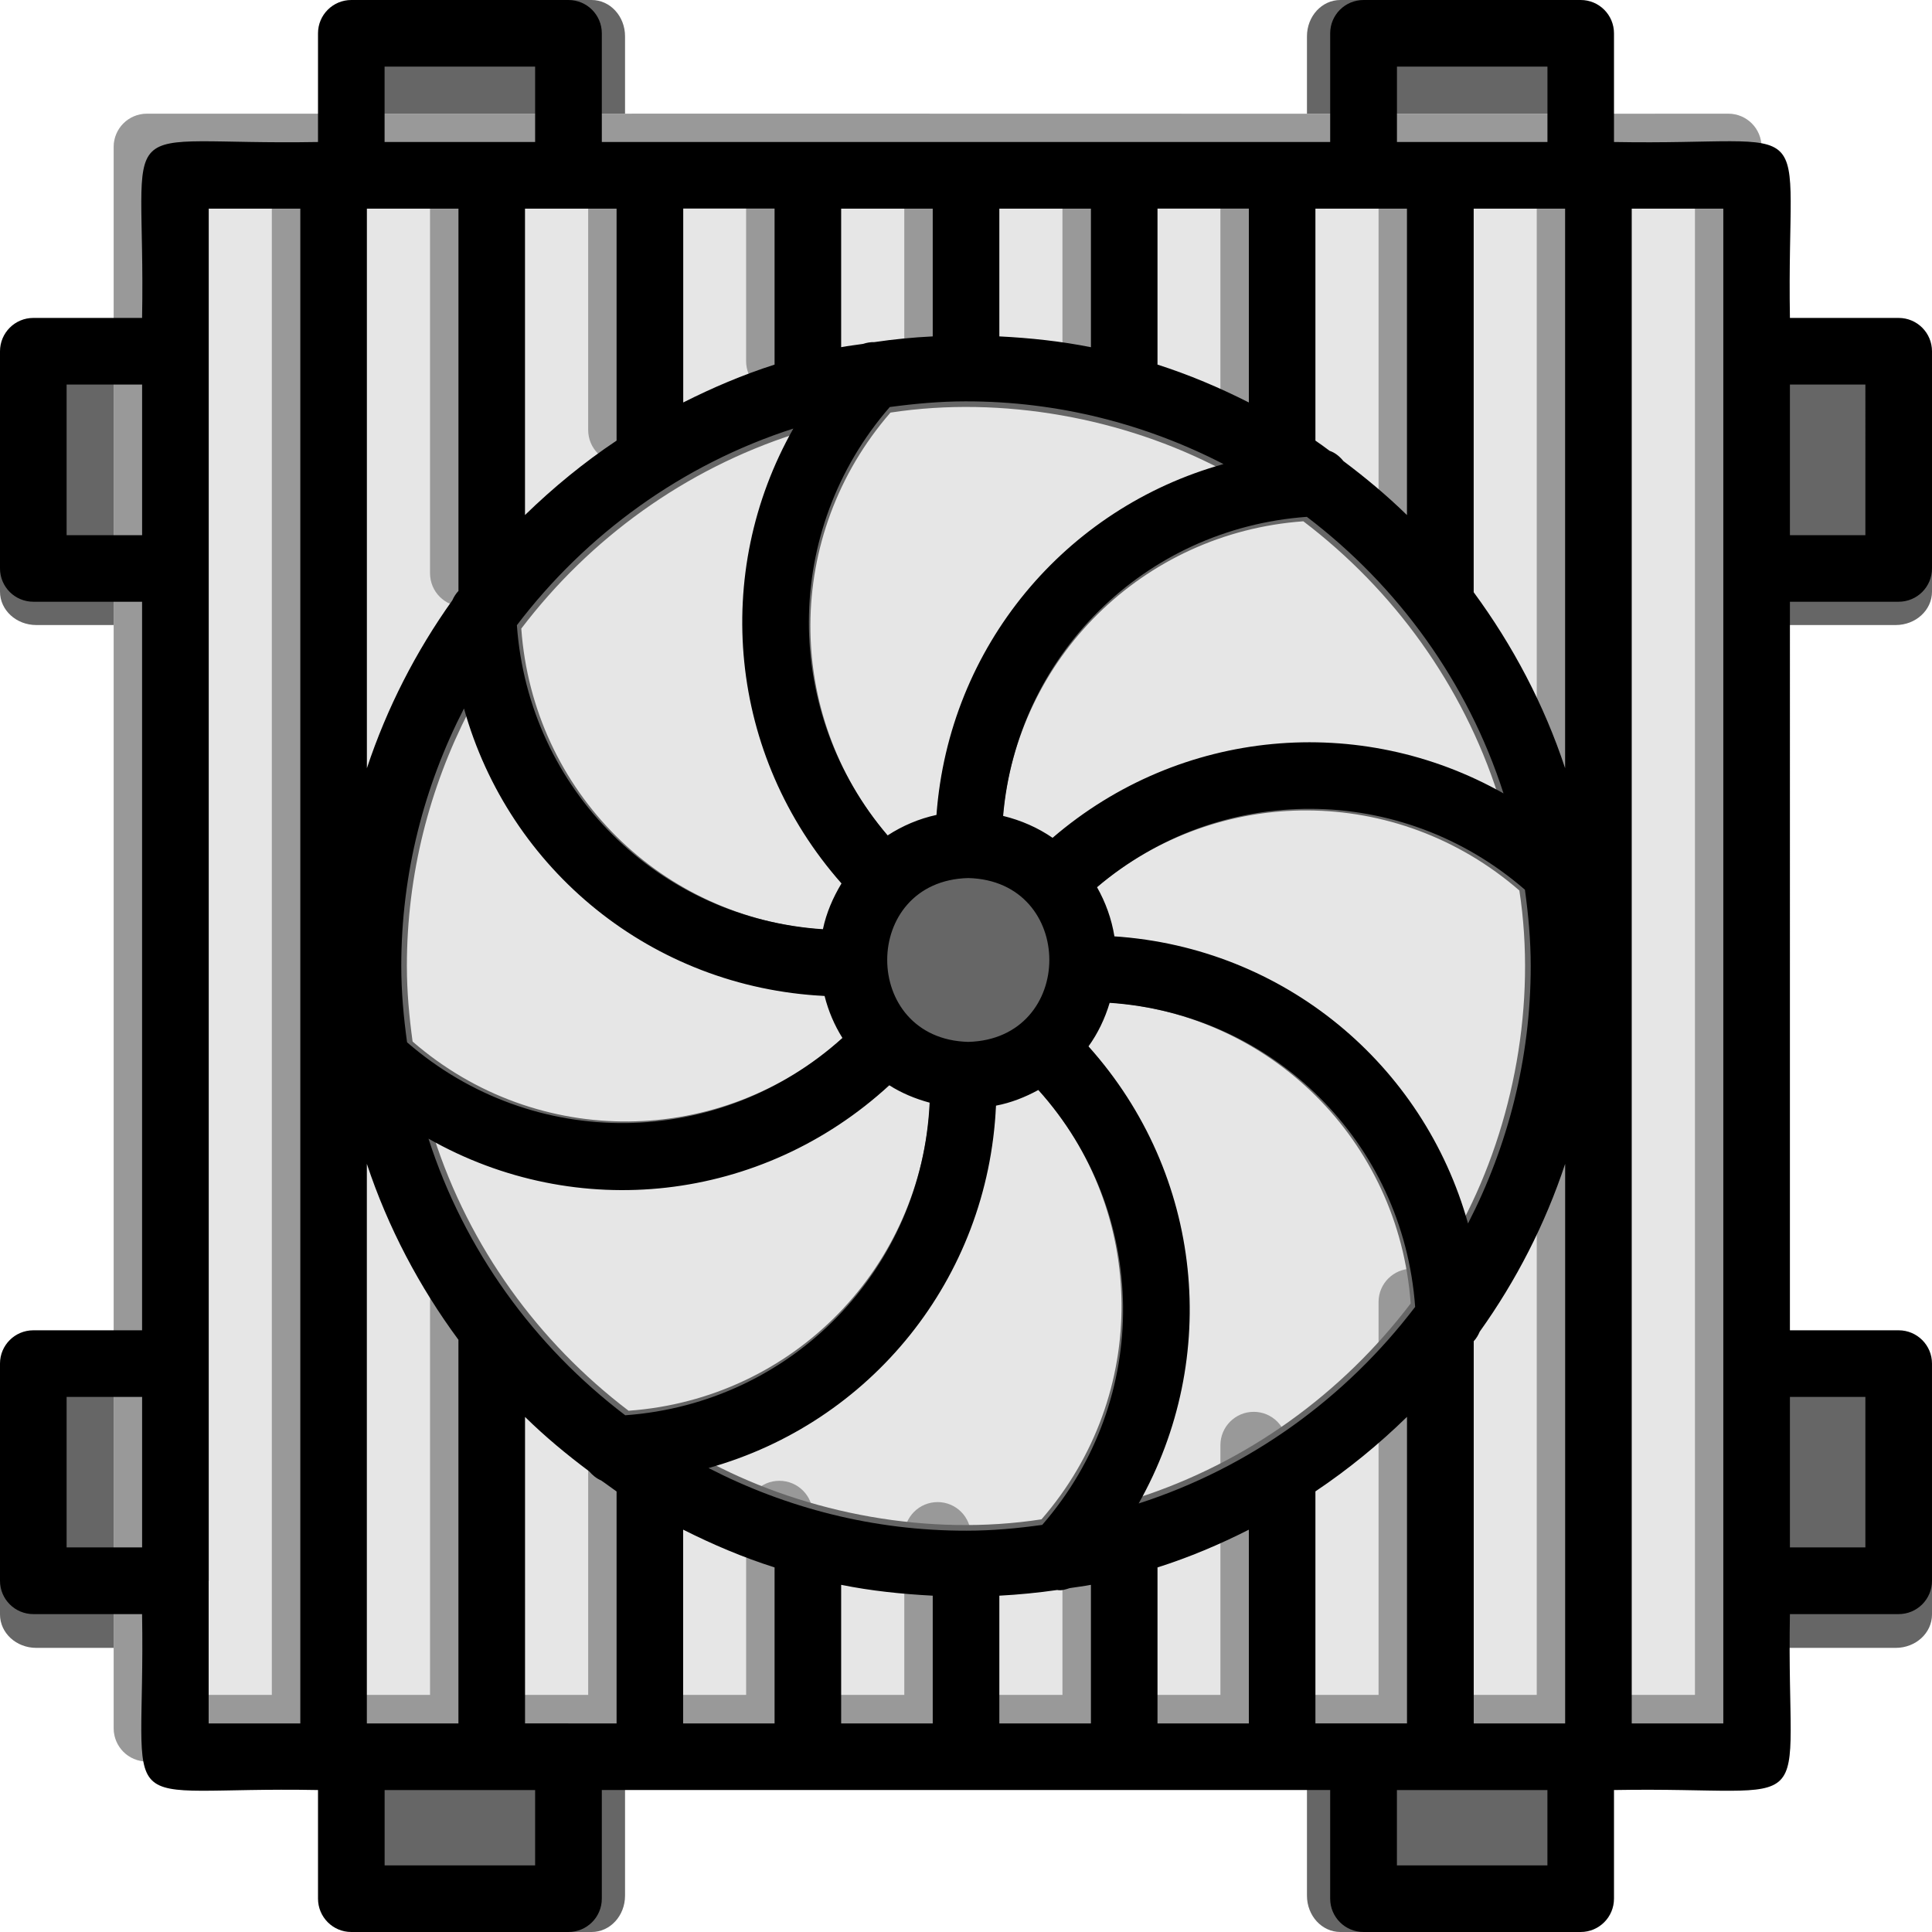
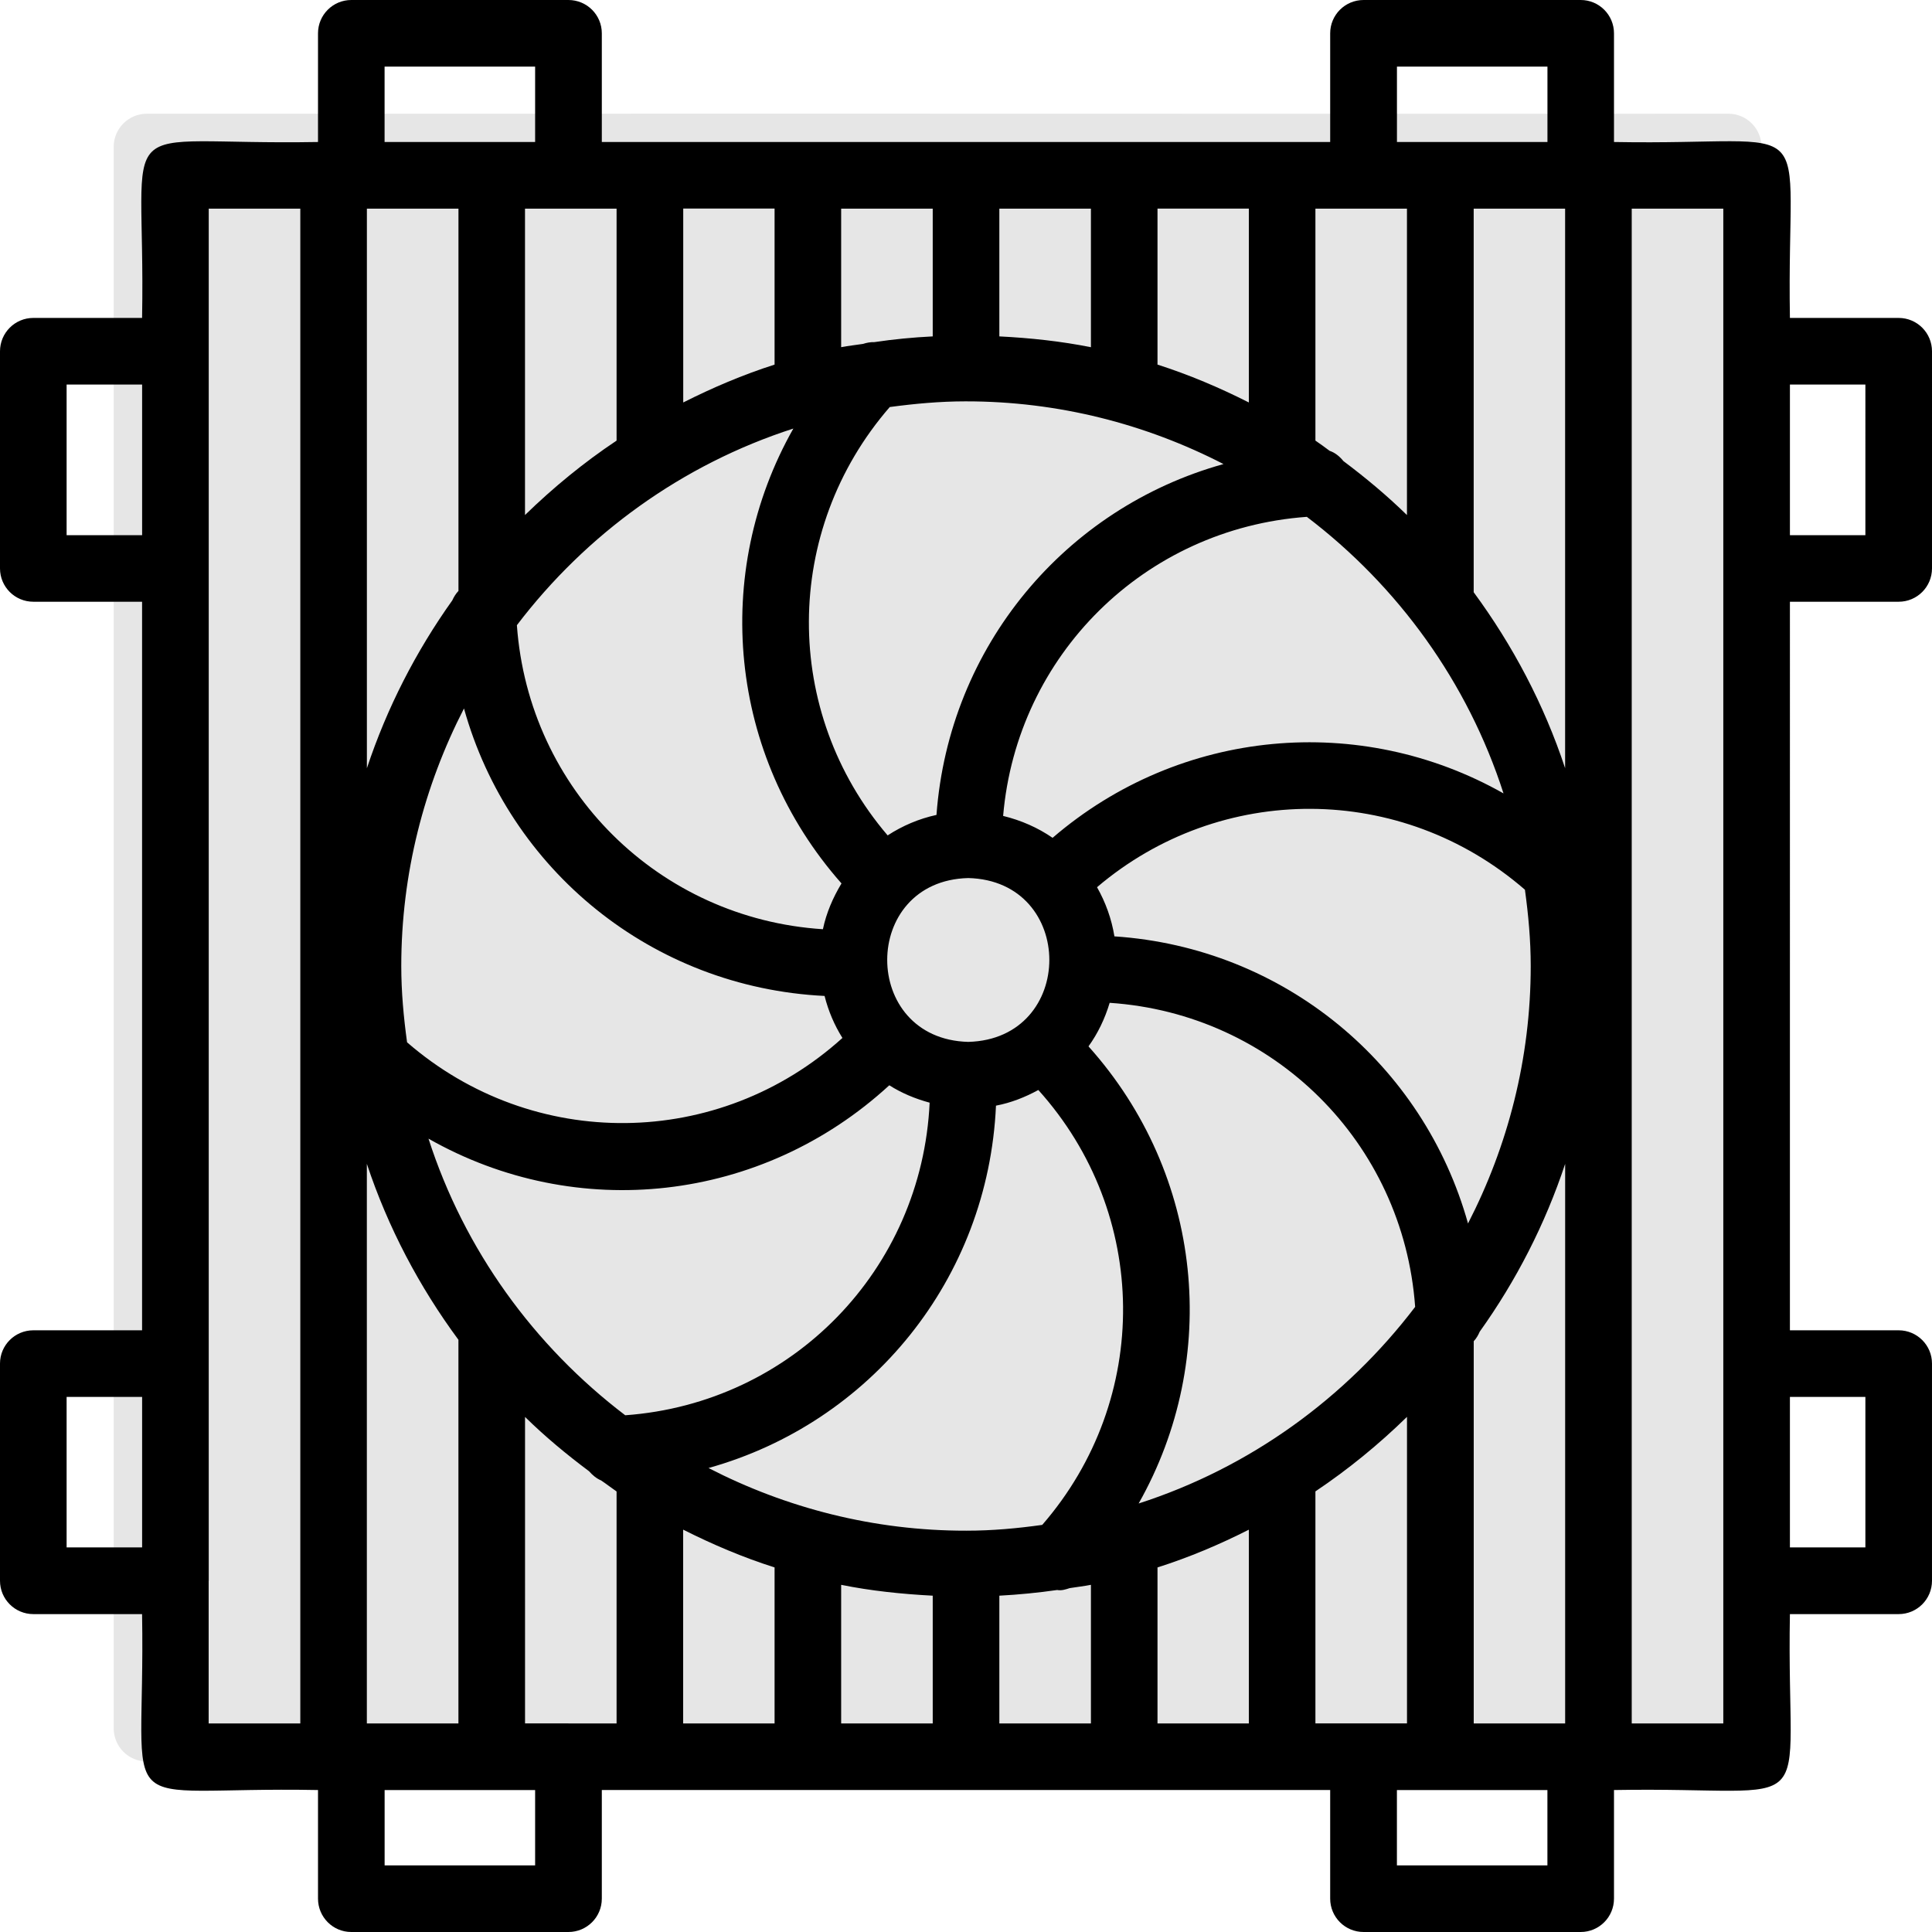
<svg xmlns="http://www.w3.org/2000/svg" width="50" height="50" viewBox="0 0 50 50">
  <g fill="none" fill-rule="evenodd">
    <g>
      <g>
-         <path fill="#666" d="M15.312 44.118H9.685c-.475 0-.861.42-.861.937v4.004c0 .52.386.941.86.941h5.628c.478 0 .864-.42.864-.94v-4.005c0-.517-.386-.937-.864-.937M40.315 44.118h-5.627c-.478 0-.864.42-.864.937v4.004c0 .52.386.941.864.941h5.627c.475 0 .861-.42.861-.94v-4.005c0-.517-.386-.937-.86-.937M15.312 0H9.685c-.475 0-.861.42-.861.94v4.002c0 .52.386.94.86.94h5.628c.478 0 .864-.42.864-.94V.939c0-.519-.386-.939-.864-.939M40.315 0h-5.627c-.478 0-.864.42-.864.94v4.002c0 .52.386.94.864.94h5.627c.475 0 .861-.42.861-.94V.939c0-.519-.386-.939-.86-.939M4.942 8.824H.94c-.52 0-.94.386-.94.864v5.624c0 .478.42.864.94.864h4.002c.52 0 .94-.386.94-.864V9.688c0-.478-.42-.864-.94-.864M4.942 35.294H.94c-.52 0-.94.386-.94.861v5.628c0 .478.42.864.94.864h4.002c.52 0 .94-.386.94-.864v-5.628c0-.475-.42-.86-.94-.86M49.06 8.824h-4.002c-.52 0-.94.386-.94.864v5.624c0 .478.42.864.94.864h4.002c.52 0 .94-.386.94-.864V9.688c0-.478-.42-.864-.94-.864M49.06 35.294h-4.002c-.52 0-.94.386-.94.861v5.628c0 .478.42.864.94.864h4.002c.52 0 .94-.386.94-.864v-5.628c0-.475-.42-.86-.94-.86" transform="translate(-762 -442) translate(762 442)" />
        <path fill="#E6E6E6" d="M44.728 2.943c-10.667.006-22.112-.006-32.752 0H3.802c-.478 0-.86.386-.86.86v40.921c0 .478.382.864.86.864h8.174c3.653-.007 8.622.003 12.275 0 3.653-.007 8.625.003 12.278 0h8.199c.478 0 .86-.386.86-.864V3.804c0-.475-.382-.861-.86-.861" transform="translate(-762 -442) translate(762 442)" />
-         <path fill="#999" d="M41.495 43.864h2.37V4.666h-2.37v39.198zm-36.83 0h2.37V4.666h-2.37v39.198zm31.876-11.03c-.478 0-.864.386-.864.86v10.17h-2.37v-6.462c0-.478-.385-.864-.86-.864-.477 0-.863.386-.863.864v6.462H29.22v-4.68c0-.475-.383-.861-.86-.861-.478 0-.864.386-.864.86v4.681h-2.37v-4.127c0-.477-.385-.863-.86-.863-.477 0-.863.386-.863.863v4.127h-2.37v-4.68c0-.475-.386-.861-.863-.861-.478 0-.86.386-.86.86v4.681h-2.364v-6.462c0-.478-.386-.864-.864-.864-.474 0-.86.386-.86.864v6.462h-2.37v-10.17c0-.474-.386-.86-.863-.86-.478 0-.86.386-.86.86v10.17h-2.37V4.666h2.37v10.167c0 .478.382.864.86.864.477 0 .863-.386.863-.864V4.666h2.37v6.463c0 .475.386.86.86.86.478 0 .864-.385.864-.86V4.666h2.363v4.678c0 .478.383.864.86.864.478 0 .864-.386.864-.864V4.666h2.37v4.127c0 .475.386.86.863.86.475 0 .86-.385.86-.86V4.666h2.37v4.678c0 .478.386.864.864.864.477 0 .86-.386.86-.864V4.666h2.364v6.463c0 .475.386.86.863.86.475 0 .86-.385.86-.86V4.666h2.37v10.167c0 .478.386.864.864.864.477 0 .863-.386.863-.864V4.666h2.367v39.198h-2.367v-10.17c0-.474-.386-.86-.863-.86zm8.187-29.891c-10.667.006-22.112-.006-32.752 0H3.802c-.478 0-.86.386-.86.86v40.921c0 .478.382.864.86.864h8.174c3.653-.007 8.622.003 12.275 0 3.653-.007 8.625.003 12.278 0h8.199c.478 0 .86-.386.86-.864V3.804c0-.475-.382-.861-.86-.861z" transform="translate(-762 -442) translate(762 442)" />
-         <path fill="#666" d="M37.863 31.597c-1.137-4.074-4.71-7.066-9.06-7.357-.073-.451-.228-.873-.446-1.258 3.165-2.691 7.796-2.685 10.964.064.448 2.913-.149 6.047-1.458 8.55zm-8.439 7.174c2.107-3.722 1.664-8.423-1.285-11.712.242-.336.421-.712.542-1.115 4.193.279 7.524 3.574 7.827 7.79-1.776 2.334-4.232 4.119-7.084 5.037zm-2.47.549c-2.91.449-6.048-.145-8.551-1.458 4.143-1.155 7.165-4.834 7.365-9.284.388-.073.75-.218 1.086-.4 2.852 3.164 2.903 7.914.1 11.142zm-15.726-9.896c3.795 2.158 8.533 1.642 11.806-1.367.316.2.664.345 1.034.445-.197 4.277-3.522 7.7-7.8 8.008-2.336-1.776-4.122-4.234-5.04-7.086zM10.53 25c0-2.376.588-4.616 1.606-6.599 1.152 4.132 4.81 7.148 9.24 7.366.096.385.25.749.457 1.076-3.165 2.861-7.924 2.916-11.155.112-.088-.642-.148-1.291-.148-1.955zm10.045-13.77c-2.095 3.698-1.67 8.369 1.234 11.654-.219.361-.388.752-.476 1.174-4.198-.27-7.539-3.568-7.842-7.79 1.776-2.334 4.235-4.12 7.084-5.038zm2.47-.552c2.91-.445 6.048.149 8.551 1.461-4.052 1.128-7.035 4.671-7.353 8.99-.452.097-.873.28-1.252.525-2.701-3.162-2.698-7.805.054-10.976zm15.726 9.9c-3.661-2.073-8.275-1.682-11.555 1.136-.379-.26-.806-.448-1.267-.56.352-4.113 3.62-7.363 7.781-7.663 2.337 1.776 4.123 4.235 5.041 7.087zm2.213 2.07c.003-.097-.015-.194-.045-.288-.692-4.198-3.001-7.847-6.269-10.297-.097-.118-.212-.215-.355-.263-3.195-2.307-7.578-3.462-11.664-2.786-.1-.003-.197.015-.29.046-4.205.694-7.86 3.007-10.31 6.286-.09.079-.163.173-.215.285-2.33 3.204-3.501 7.611-2.822 11.718-.003.1.015.194.045.288.695 4.204 3.004 7.857 6.281 10.306.088.1.188.185.312.236 3.198 2.316 7.587 3.48 11.683 2.807.109.021.218-.015.32-.048 4.199-.698 7.846-3.01 10.292-6.284.09-.082.163-.176.215-.288 2.33-3.2 3.501-7.608 2.822-11.718z" transform="translate(-762 -442) translate(762 442)" />
        <path fill="#000" d="M46.323 40.046h1.953v-3.894h-1.953v3.894zm-1.724 4.556h-2.37V5.4h2.37v39.203zm-4.552 3.674h-3.895v-1.95h3.895v1.95zm-26.2 0H9.954v-1.95h3.895v1.95zM5.402 40.91V5.4h2.37v39.202H5.4V40.91zm-3.677-.864h1.953v-3.894H1.724v3.894zm0-26.196h1.953V9.952H1.724v3.898zm8.23-12.126h3.894v1.951H9.953v-1.95zm26.198 0h3.895v1.951h-3.895v-1.95zM38.14 34.71c.067-.07.116-.156.156-.248.94-1.316 1.69-2.773 2.21-4.341v14.482H38.14V34.71zm-8.184 5.855c.82-.26 1.608-.594 2.364-.977v5.015h-2.364v-4.038zm-4.093.731c.505-.027 1.004-.076 1.497-.147.11.022.22-.015.325-.049.183-.03.37-.049.548-.085v3.588h-2.37v-3.307zm-4.094-.281c.769.156 1.565.239 2.37.281v3.307h-2.37v-3.588zm-4.087-1.427c.76.383 1.543.716 2.364.977v4.038H17.68v-5.015zm-5.817-24.295c-.067.07-.12.156-.16.245-.94 1.32-1.69 2.777-2.21 4.344V5.4h2.37v9.893zm8.18-5.857c-.82.263-1.604.597-2.363.98V5.398h2.364v4.036zm4.094-.73c-.511.025-1.013.074-1.51.148-.1-.003-.198.015-.293.046-.19.03-.383.049-.567.085V5.4h2.37v3.307zm4.094.28c-.769-.154-1.565-.24-2.37-.28V5.4h2.37v3.585zm4.087 1.43c-.756-.383-1.543-.717-2.364-.98V5.399h2.364v5.015zm-7.262 16.548c-2.796-.073-2.796-4.17 0-4.24 2.798.07 2.798 4.167 0 4.24zm13.854-6.43c-3.699-2.094-8.359-1.699-11.671 1.149-.383-.264-.815-.453-1.28-.567.355-4.155 3.655-7.437 7.86-7.74 2.36 1.794 4.163 4.277 5.09 7.158zM24.989 10.387c2.4-.003 4.672.59 6.675 1.623-4.094 1.138-7.106 4.718-7.428 9.08-.456.099-.882.282-1.264.53-2.728-3.193-2.725-7.884.055-11.086.643-.086 1.295-.147 1.962-.147zm-4.457.704c-2.116 3.735-1.687 8.454 1.246 11.772-.22.365-.392.76-.481 1.185-4.24-.272-7.614-3.603-7.92-7.868 1.794-2.358 4.277-4.161 7.155-5.089zm-10.147 13.91c0-2.4.594-4.663 1.623-6.666 1.163 4.173 4.859 7.22 9.332 7.44.098.39.254.756.462 1.087-3.196 2.89-8.003 2.946-11.267.113-.089-.649-.15-1.304-.15-1.974zm.704 4.467c3.834 2.18 8.619 1.66 11.926-1.381.318.202.67.349 1.044.45-.2 4.32-3.558 7.777-7.878 8.09-2.36-1.795-4.164-4.278-5.092-7.16zm13.922 10.146c-2.4.004-4.672-.59-6.675-1.622 4.186-1.167 7.238-4.884 7.44-9.378.392-.074.756-.22 1.096-.405 2.881 3.197 2.933 7.995.101 11.255-.643.09-1.295.15-1.962.15zm4.457-.704c2.128-3.76 1.681-8.508-1.298-11.83.245-.34.426-.72.548-1.127 4.235.282 7.6 3.61 7.906 7.869-1.795 2.357-4.274 4.16-7.156 5.088zM39.615 25c0 2.401-.594 4.664-1.623 6.663-1.148-4.115-4.758-7.137-9.151-7.43-.074-.457-.23-.883-.45-1.272 3.196-2.718 7.874-2.712 11.074.065.089.646.15 1.304.15 1.975zm.89-19.6V19.88c-.547-1.653-1.356-3.18-2.366-4.553V5.4h2.367zm-5.216 0h1.123v7.93c-.514-.503-1.068-.965-1.644-1.397-.098-.12-.214-.217-.358-.266-.122-.09-.242-.181-.367-.264V5.4h1.246zm-20.578 0h1.246v6.003c-.85.567-1.64 1.216-2.37 1.926V5.4h1.124zM9.494 44.601V30.12c.548 1.65 1.357 3.181 2.37 4.553v9.93h-2.37zm5.217 0h-1.123V36.67c.517.508 1.074.97 1.656 1.405.089.101.19.187.315.24.135.091.264.192.398.284v6.004h-1.246zm20.578 0h-1.246v-6.004c.85-.57 1.64-1.216 2.37-1.929v7.933h-1.124zM46.323 13.85h1.953V9.952h-1.953v3.898zm2.814 1.723c.477 0 .863-.385.863-.863V9.092c0-.478-.386-.864-.863-.864h-2.814c-.095-5.504.934-4.452-4.553-4.553V.862c0-.476-.386-.862-.86-.862h-5.621c-.478 0-.864.386-.864.862v2.813h-18.85V.862c0-.476-.386-.862-.864-.862h-5.62c-.475 0-.861.386-.861.862v2.813c-5.505.098-4.452-.934-4.553 4.553H.863c-.477 0-.863.386-.863.864v5.618c0 .478.386.863.863.863h2.814v18.855H.863c-.477 0-.863.386-.863.86v5.622c0 .477.386.863.863.863h2.814c.095 5.502-.934 4.449 4.553 4.553v2.81c0 .478.386.864.86.864h5.621c.478 0 .864-.386.864-.863v-2.811h18.85v2.81c0 .478.386.864.864.864h5.62c.475 0 .861-.386.861-.863v-2.811c5.505-.098 4.452.934 4.553-4.553h2.814c.477 0 .863-.386.863-.863v-5.622c0-.474-.386-.86-.863-.86h-2.814V15.573h2.814z" transform="translate(-762 -442) translate(762 442)" />
      </g>
    </g>
  </g>
</svg>